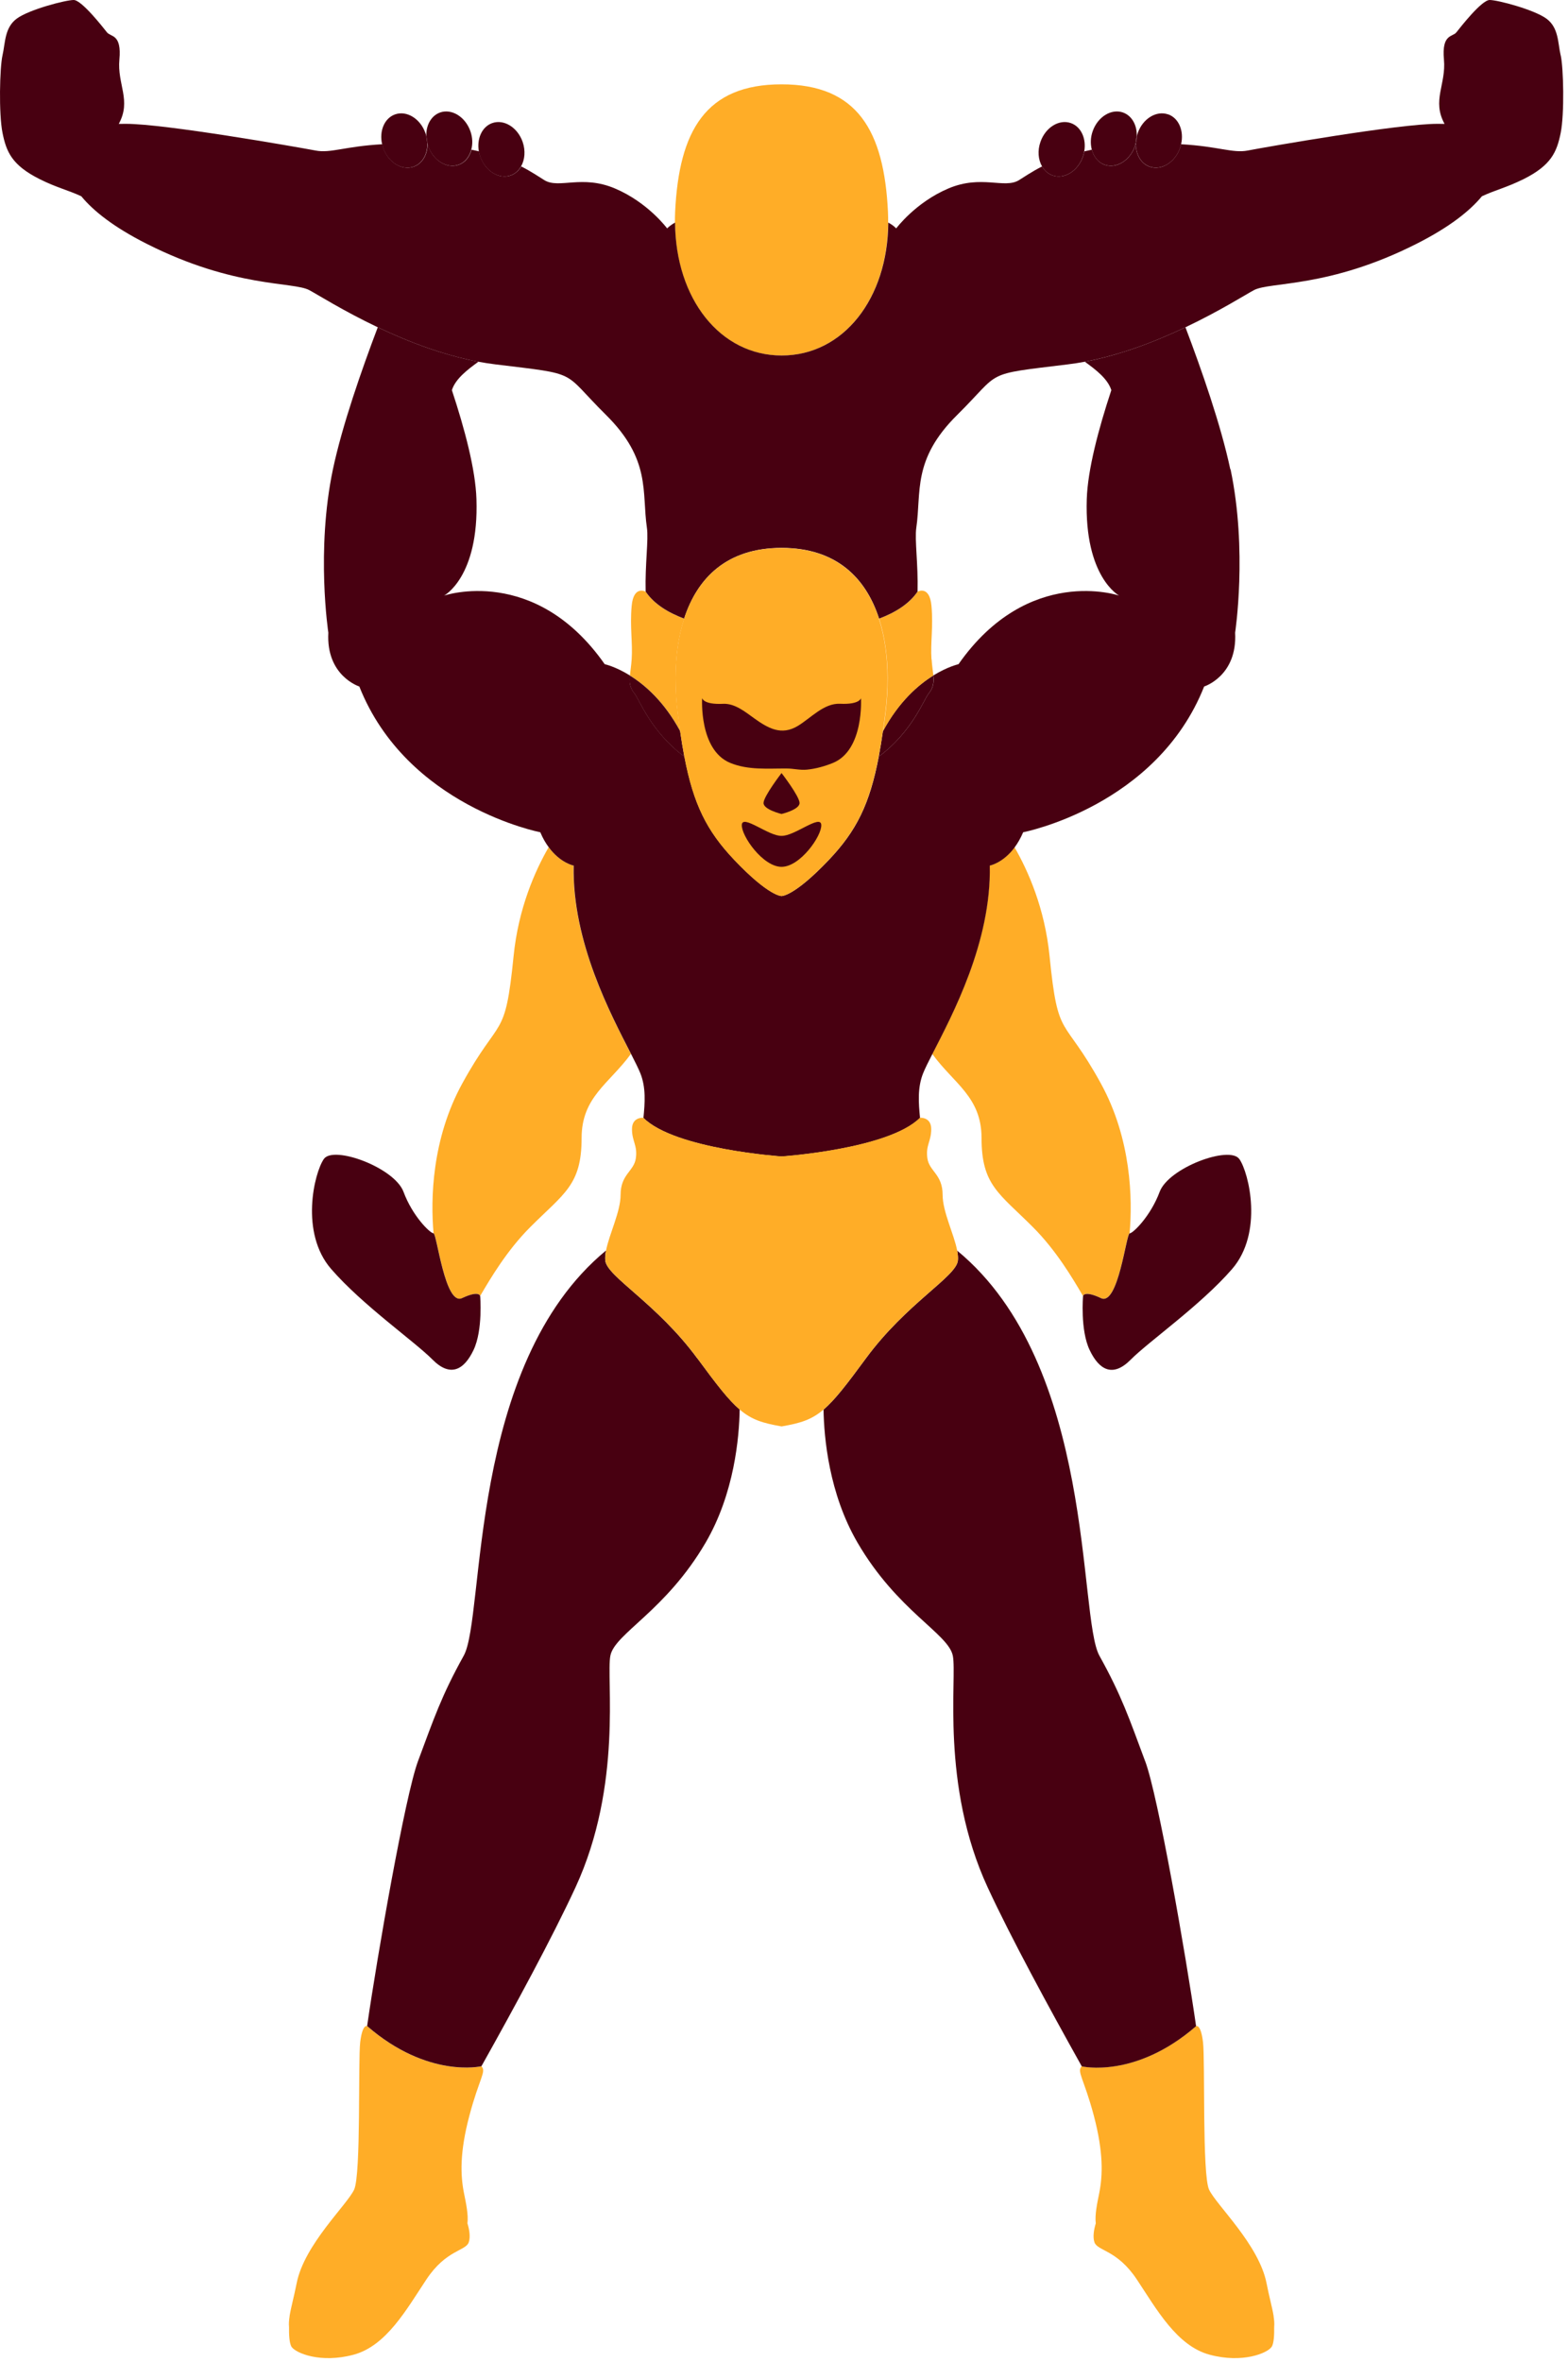
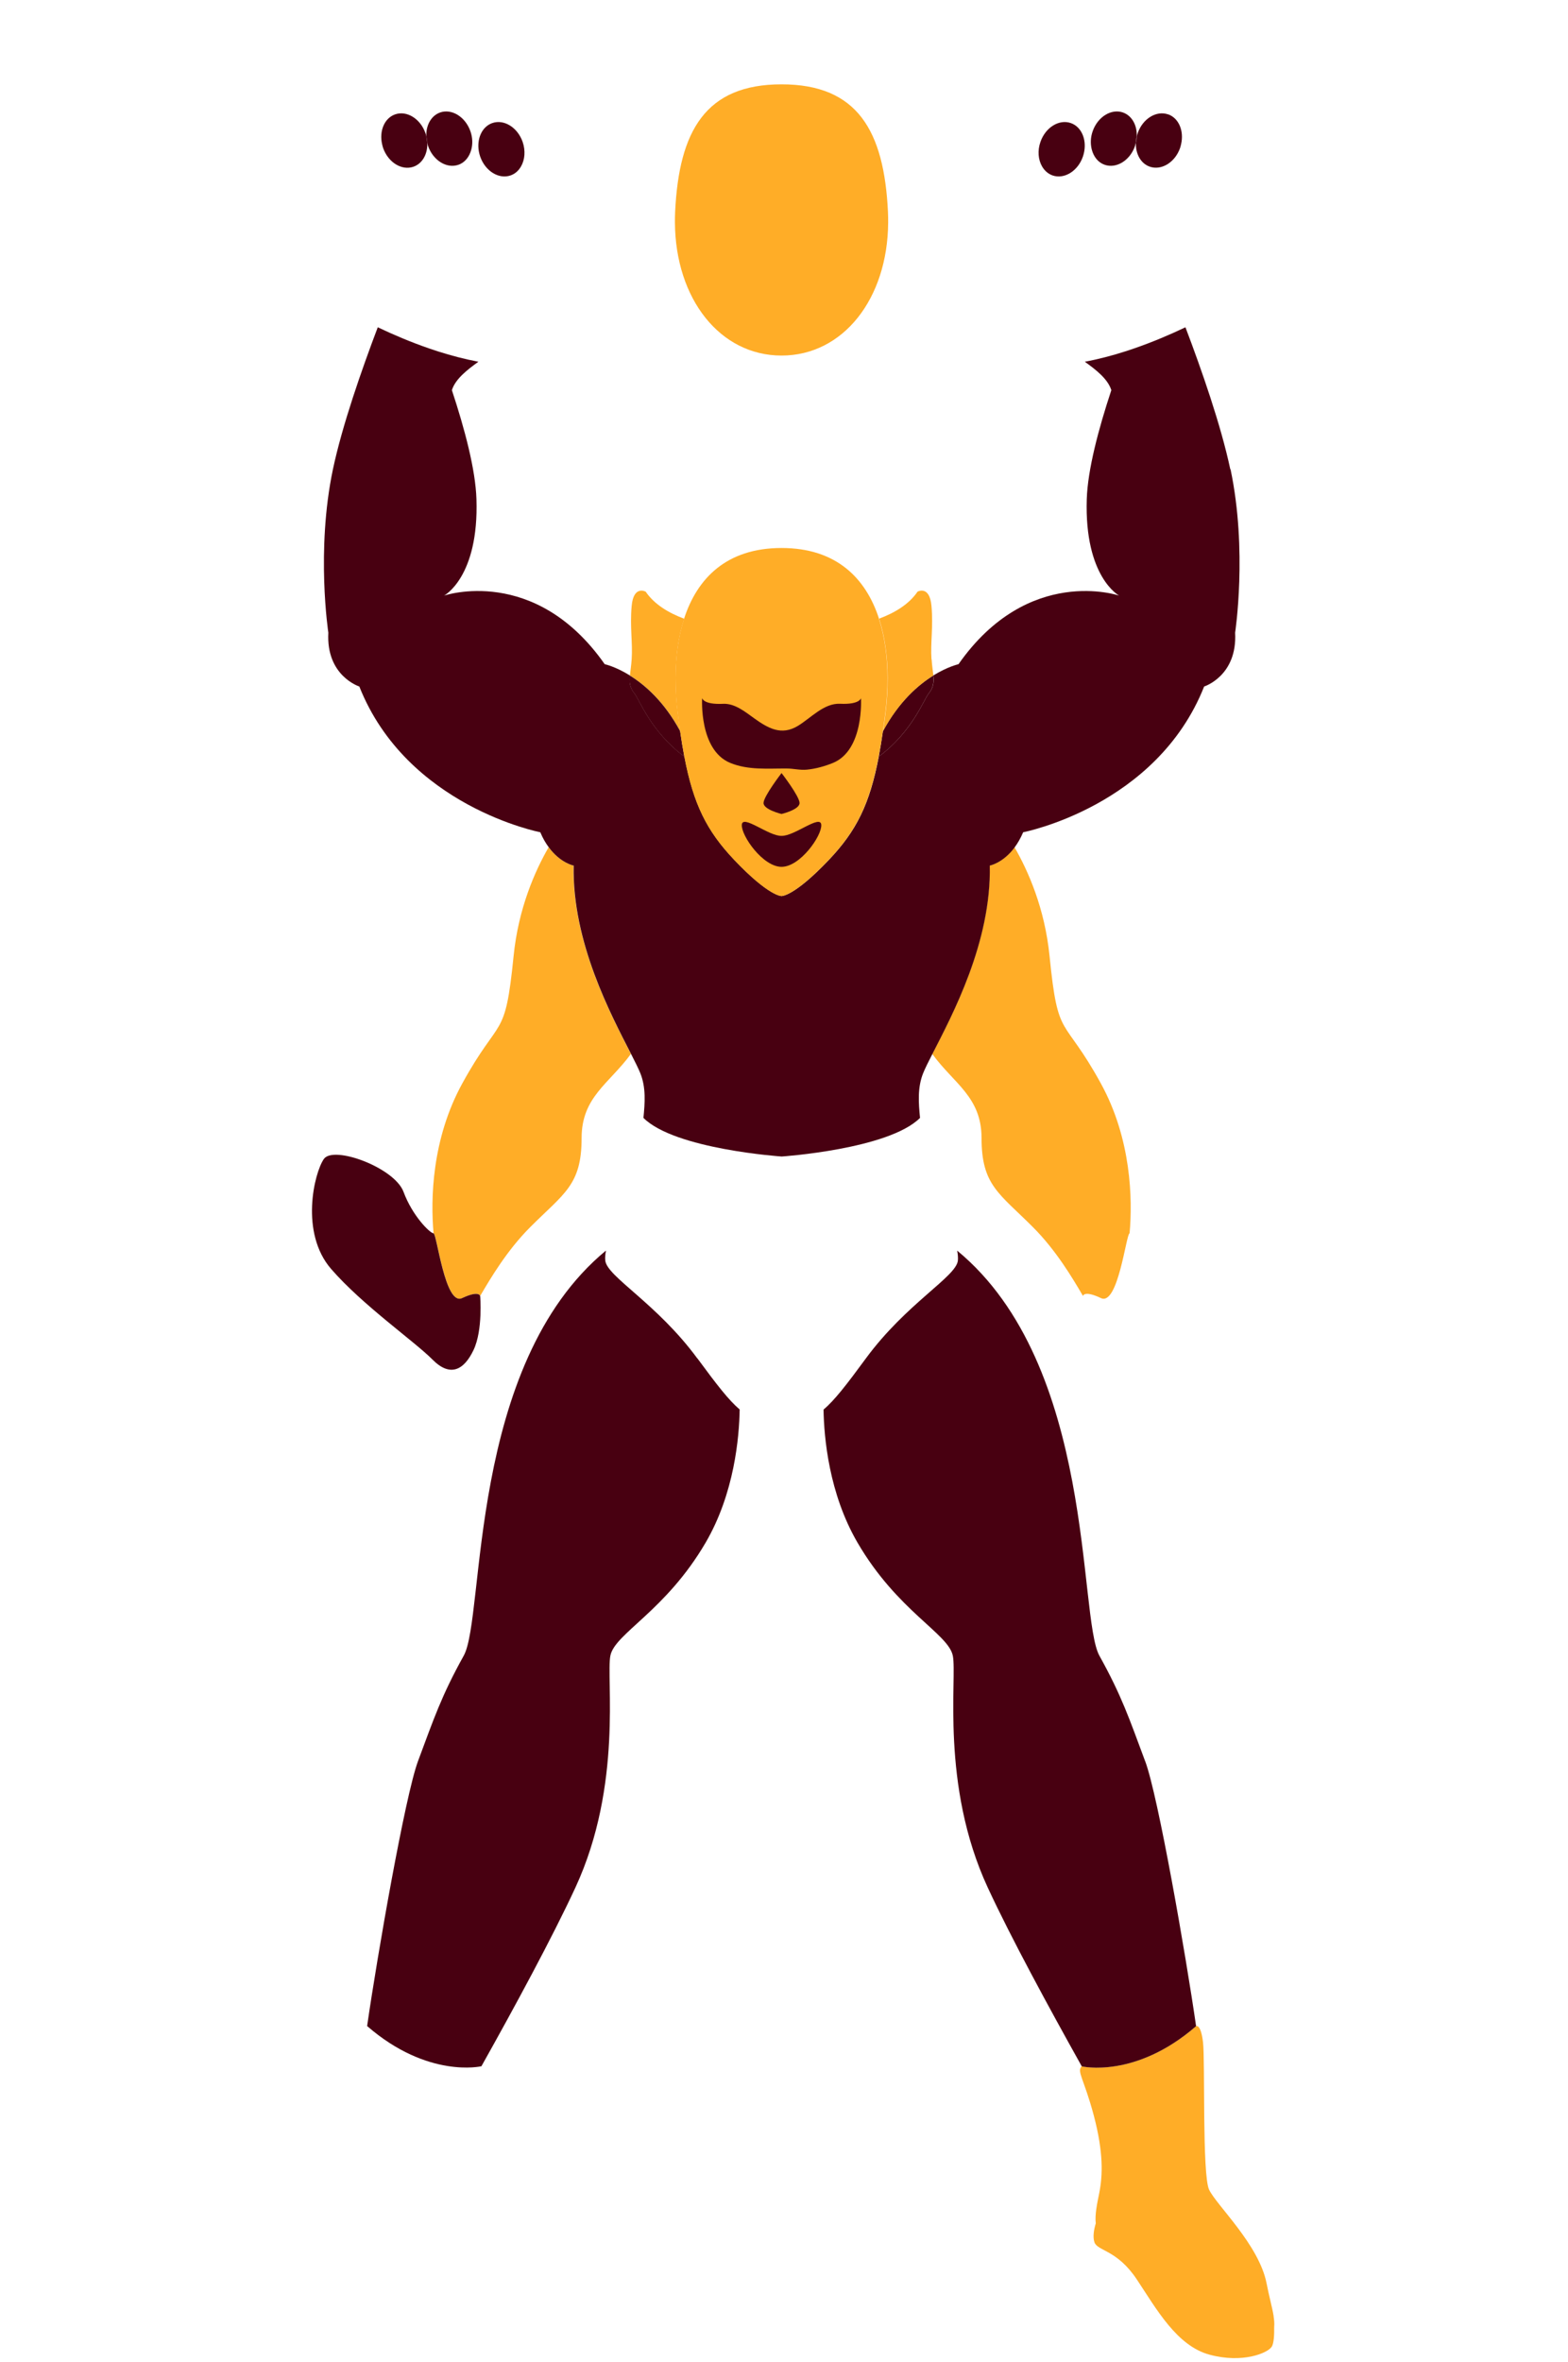
<svg xmlns="http://www.w3.org/2000/svg" width="249" height="375" viewBox="0 0 249 375" fill="none">
  <path d="M157.15 137.42C157.4 149.61 151.19 161.15 148.04 167.32C151.47 172.04 155.87 174.14 155.87 180.68C155.87 188.17 158.67 189.45 164.03 194.82C167.69 198.48 170.29 202.86 171.98 205.75C171.98 205.75 172.12 204.8 174.84 206.09C177.56 207.38 178.85 195.81 179.38 195.8C179.87 190.36 179.65 180.83 174.84 172.05C168.79 161.01 168.03 165.39 166.67 151.78C165.91 144.21 163.28 138.28 161.1 134.5C159.25 137.02 157.14 137.41 157.14 137.41L157.15 137.42Z" fill="#FFAD27" />
  <path d="M140.21 116.08C140 117.53 139.78 118.88 139.54 120.13C144.83 116.22 146.69 111.08 147.46 110.12C148.24 109.16 148.3 108.33 148.2 107.25C145.79 108.74 142.73 111.41 140.21 116.08Z" fill="#480011" />
  <path d="M180.53 21.65C180.45 21.99 180.39 22.34 180.38 22.67C180.46 22.33 180.52 21.98 180.53 21.65Z" fill="#480011" />
  <path d="M147.92 104.67C147.74 102.04 148.22 99.53 147.92 96.2C147.62 92.87 145.71 93.93 145.71 93.93C144.36 95.92 142.12 97.28 139.6 98.22C140.53 101.1 140.94 104.31 140.96 107.58C140.96 109.42 140.85 111.29 140.63 113.11C140.5 114.15 140.37 115.13 140.23 116.07C142.75 111.4 145.81 108.73 148.22 107.24C148.15 106.53 148.01 105.71 147.94 104.66L147.92 104.67Z" fill="#FFAD27" />
  <path d="M102.519 93.93C102.519 93.93 100.609 92.88 100.309 96.2C100.009 99.53 100.489 102.04 100.309 104.67C100.239 105.72 100.099 106.53 100.029 107.25C102.439 108.74 105.499 111.41 108.019 116.08C107.879 115.13 107.749 114.16 107.619 113.12C107.399 111.29 107.279 109.43 107.289 107.59C107.299 104.32 107.709 101.11 108.649 98.23C106.119 97.29 103.889 95.92 102.539 93.94L102.519 93.93Z" fill="#FFAD27" />
  <path d="M91.08 137.42C90.83 149.61 97.04 161.15 100.19 167.32C96.76 172.04 92.36 174.14 92.36 180.68C92.36 188.17 89.56 189.45 84.2 194.82C80.54 198.48 77.94 202.86 76.25 205.75C76.25 205.75 76.11 204.8 73.39 206.09C70.67 207.38 69.38 195.81 68.85 195.8C68.36 190.36 68.58 180.83 73.39 172.05C79.44 161.01 80.2 165.39 81.56 151.78C82.32 144.21 84.95 138.28 87.13 134.5C88.98 137.02 91.09 137.41 91.09 137.41L91.08 137.42Z" fill="#FFAD27" />
-   <path d="M196.801 184.01C195.271 181.82 185.58 185.37 184.15 189.23C182.71 193.09 179.91 195.81 179.39 195.81C178.86 195.81 177.571 207.38 174.851 206.1C172.131 204.81 171.991 205.76 171.991 205.76C171.991 205.76 171.52 211.17 173.04 214.34C174.55 217.52 176.731 218.73 179.571 215.85C182.411 212.98 190.66 207.23 195.65 201.48C200.64 195.73 198.34 186.2 196.81 184.01H196.801Z" fill="#480011" />
  <path d="M76.24 205.75C76.24 205.75 76.1 204.81 73.38 206.09C70.66 207.38 69.37 195.81 68.84 195.8C68.31 195.8 65.51 193.08 64.08 189.22C62.64 185.36 52.96 181.81 51.43 184C49.9 186.19 47.59 195.72 52.59 201.47C57.58 207.22 65.83 212.97 68.67 215.84C71.51 218.71 73.69 217.5 75.2 214.33C76.71 211.15 76.25 205.75 76.25 205.75H76.24Z" fill="#480011" />
  <path d="M141.01 33.66C140.4 20.75 136.15 13.39 124.11 13.39C112.07 13.39 107.82 20.75 107.21 33.66C107.18 34.23 107.18 34.79 107.18 35.35C107.26 47.42 114.32 56.45 124.11 56.45C133.9 56.45 140.96 47.42 141.04 35.35C141.04 34.79 141.04 34.23 141.01 33.66Z" fill="#FFAD27" />
  <path d="M108.01 116.08C108.22 117.53 108.44 118.88 108.68 120.13C103.39 116.22 101.53 111.08 100.76 110.12C99.98 109.16 99.92 108.33 100.02 107.25C102.43 108.74 105.49 111.41 108.01 116.08Z" fill="#480011" />
  <path d="M195.37 74.5C193.9 67.55 190.8 58.67 188.25 51.96C185.79 53.13 183.05 54.3 180.15 55.3C179.65 55.47 179.15 55.64 178.65 55.8C176.58 56.46 174.43 57.03 172.27 57.43C174.06 58.72 175.91 60.15 176.48 61.94C174.43 68.14 172.73 74.57 172.58 79.23C172.18 91.63 177.72 94.56 177.72 94.56C177.72 94.56 163.3 89.62 152.21 105.45C152.21 105.45 150.51 105.82 148.21 107.24C148.32 108.32 148.25 109.15 147.47 110.11C146.69 111.07 144.84 116.21 139.55 120.12C138.11 127.68 136 131.91 131.64 136.5C126.09 142.35 124.12 142.25 124.12 142.25C124.12 142.25 122.15 142.35 116.6 136.5C112.25 131.91 110.13 127.67 108.69 120.12C103.4 116.21 101.54 111.07 100.77 110.11C99.99 109.15 99.93 108.32 100.03 107.24C97.73 105.81 96.03 105.45 96.03 105.45C84.94 89.62 70.52 94.56 70.52 94.56C70.52 94.56 76.07 91.64 75.66 79.23C75.51 74.56 73.81 68.14 71.76 61.94C72.33 60.15 74.19 58.72 75.97 57.43C73.8 57.02 71.66 56.46 69.59 55.8C69.08 55.64 68.58 55.47 68.09 55.3C65.19 54.3 62.45 53.13 59.99 51.96C57.44 58.68 54.34 67.55 52.87 74.5C50.15 87.41 52.14 100.44 52.14 100.44C51.76 107.32 57.06 108.99 57.06 108.99C64.62 128.05 85.8 132.13 85.8 132.13C86.2 133.09 86.66 133.87 87.14 134.51C88.99 137.03 91.1 137.42 91.1 137.42C90.85 149.61 97.06 161.15 100.21 167.32C100.85 168.58 101.38 169.63 101.69 170.4C102.6 172.68 102.41 175.11 102.18 177.48C107.17 182.47 124.14 183.61 124.14 183.61C124.14 183.61 141.1 182.47 146.1 177.48C145.87 175.11 145.68 172.68 146.59 170.4C146.9 169.63 147.42 168.58 148.07 167.32C151.22 161.15 157.43 149.61 157.18 137.42C157.18 137.42 159.29 137.03 161.14 134.51C161.62 133.86 162.07 133.08 162.48 132.13C162.48 132.13 183.66 128.05 191.22 108.99C191.22 108.99 196.51 107.33 196.14 100.44C196.14 100.44 198.13 87.41 195.41 74.5H195.37Z" fill="#480011" />
-   <path d="M247.83 8.77C247.38 6.8 247.53 4.38 245.56 2.95C243.59 1.52 237.85 0 236.56 0C235.27 0 231.87 4.39 231.27 5.14C230.66 5.9 228.93 5.37 229.3 9.45C229.67 13.4 227.35 15.95 229.4 19.67C229.03 19.67 228.65 19.66 228.24 19.66C222.11 19.66 201.32 23.29 198.14 23.9C195.75 24.36 193.48 23.23 187.55 22.9C187.5 23.1 187.46 23.3 187.39 23.5C186.58 25.79 184.43 27.12 182.57 26.47C181.2 25.99 180.38 24.56 180.37 22.92C180.37 22.92 180.33 22.92 180.32 22.92C180.29 23.01 180.28 23.11 180.25 23.2C179.44 25.49 177.29 26.82 175.43 26.17C174.39 25.81 173.69 24.89 173.39 23.77C172.98 23.85 172.58 23.94 172.19 24.03C172.14 24.31 172.07 24.59 171.97 24.88C171.16 27.17 169.01 28.5 167.15 27.85C166.43 27.6 165.87 27.09 165.49 26.42C163.8 27.28 162.64 28.1 161.8 28.61C159.48 30.02 155.85 27.7 150.61 29.92C145.37 32.14 142.32 36.26 142.32 36.26C141.98 35.91 141.55 35.6 141.06 35.34C140.98 47.41 133.92 56.44 124.13 56.44C114.34 56.44 107.28 47.41 107.2 35.34C106.71 35.61 106.29 35.91 105.94 36.26C105.94 36.26 102.89 32.13 97.65 29.92C92.41 27.7 88.78 30.02 86.46 28.61C85.61 28.09 84.45 27.28 82.77 26.42C82.39 27.08 81.83 27.59 81.11 27.85C79.25 28.5 77.09 27.17 76.29 24.88C76.19 24.6 76.12 24.31 76.07 24.03C75.68 23.94 75.29 23.85 74.87 23.77C74.57 24.9 73.87 25.81 72.83 26.17C70.97 26.82 68.81 25.49 68.01 23.2C67.98 23.11 67.96 23.02 67.94 22.92C67.92 22.92 67.9 22.92 67.89 22.92C67.88 24.56 67.06 25.99 65.69 26.47C63.83 27.12 61.67 25.79 60.87 23.5C60.8 23.3 60.76 23.1 60.71 22.9C54.77 23.23 52.51 24.36 50.12 23.9C46.94 23.3 26.15 19.66 20.02 19.66C19.61 19.66 19.23 19.66 18.86 19.67C20.91 15.94 18.59 13.4 18.96 9.45C19.34 5.37 17.6 5.9 16.99 5.14C16.38 4.38 12.98 0 11.7 0C10.42 0 4.63 1.51 2.67 2.95C0.71 4.39 0.85 6.81 0.4 8.77C-0.05 10.73 -0.21 18.08 0.4 21.1C1.01 24.13 1.91 26.24 6.3 28.44C8.97 29.78 10.83 30.19 12.91 31.16C14.81 33.47 18.03 36.05 23.32 38.72C37.24 45.75 46.54 44.69 49.11 46.06C50.41 46.75 54.5 49.35 59.99 51.96C62.45 53.13 65.19 54.3 68.09 55.3C68.59 55.47 69.09 55.64 69.59 55.8C71.66 56.46 73.81 57.03 75.97 57.43C76.87 57.6 77.78 57.74 78.68 57.85C92.29 59.51 89.04 58.76 96.23 65.87C103.41 72.98 101.9 78.12 102.73 83.79C103.01 85.68 102.42 89.58 102.53 93.92C103.88 95.91 106.12 97.27 108.64 98.21C110.73 91.77 115.42 86.98 124.12 86.98C132.82 86.98 137.51 91.76 139.6 98.21C142.13 97.27 144.36 95.9 145.71 93.92C145.82 89.58 145.23 85.68 145.51 83.79C146.34 78.12 144.83 72.97 152.01 65.87C159.19 58.77 155.94 59.52 169.56 57.85C170.47 57.74 171.37 57.6 172.27 57.43C174.44 57.02 176.58 56.46 178.65 55.8C179.16 55.64 179.66 55.47 180.15 55.3C183.05 54.3 185.79 53.13 188.25 51.96C193.74 49.35 197.82 46.76 199.13 46.06C201.7 44.7 211 45.76 224.92 38.72C230.21 36.05 233.43 33.46 235.33 31.16C237.4 30.19 239.26 29.77 241.94 28.44C246.33 26.25 247.23 24.13 247.84 21.1C248.45 18.07 248.29 10.74 247.84 8.77H247.83Z" fill="#480011" />
  <path d="M67.7 21.65C67.78 21.99 67.84 22.34 67.85 22.67C67.77 22.33 67.71 21.98 67.7 21.65Z" fill="#480011" />
  <path d="M185.49 18.16C183.63 17.51 181.47 18.84 180.67 21.13C180.61 21.3 180.58 21.48 180.53 21.65C180.52 21.99 180.46 22.33 180.38 22.67C180.38 22.75 180.38 22.83 180.38 22.91C180.39 24.55 181.21 25.98 182.58 26.46C184.44 27.11 186.6 25.78 187.4 23.49C187.47 23.29 187.51 23.09 187.56 22.89C188.04 20.79 187.2 18.75 185.5 18.15L185.49 18.16Z" fill="#480011" />
  <path d="M178.339 17.86C176.479 17.21 174.319 18.54 173.519 20.83C173.159 21.84 173.149 22.87 173.379 23.76C173.679 24.89 174.379 25.8 175.419 26.16C177.279 26.81 179.439 25.48 180.239 23.19C180.269 23.1 180.289 23.01 180.309 22.91C180.329 22.83 180.349 22.75 180.369 22.67C180.379 22.33 180.439 21.99 180.519 21.65C180.589 19.91 179.769 18.37 178.329 17.86H178.339Z" fill="#480011" />
  <path d="M170.05 19.54C168.19 18.89 166.03 20.22 165.23 22.51C164.73 23.92 164.87 25.36 165.48 26.42C165.86 27.08 166.42 27.59 167.14 27.85C169 28.5 171.16 27.17 171.96 24.88C172.06 24.6 172.13 24.31 172.18 24.03C172.54 22.02 171.68 20.11 170.05 19.54Z" fill="#480011" />
  <path d="M67.56 21.13C66.75 18.84 64.6 17.51 62.74 18.16C61.04 18.76 60.2 20.8 60.68 22.9C60.73 23.1 60.77 23.3 60.84 23.5C61.65 25.79 63.8 27.12 65.66 26.47C67.03 25.99 67.85 24.56 67.86 22.92C67.86 22.84 67.86 22.76 67.86 22.68C67.78 22.34 67.72 21.99 67.71 21.66C67.67 21.49 67.63 21.31 67.57 21.14L67.56 21.13Z" fill="#480011" />
  <path d="M69.889 17.86C68.45 18.37 67.629 19.91 67.7 21.65C67.779 21.99 67.84 22.34 67.85 22.67C67.87 22.75 67.889 22.83 67.909 22.91C67.939 23 67.95 23.1 67.98 23.19C68.79 25.48 70.939 26.81 72.799 26.16C73.84 25.8 74.54 24.88 74.84 23.76C75.079 22.87 75.059 21.84 74.7 20.83C73.889 18.54 71.74 17.21 69.879 17.86H69.889Z" fill="#480011" />
  <path d="M78.17 19.54C76.54 20.11 75.69 22.02 76.04 24.03C76.09 24.31 76.16 24.59 76.26 24.88C77.07 27.17 79.22 28.5 81.08 27.85C81.8 27.6 82.36 27.09 82.74 26.42C83.35 25.36 83.48 23.92 82.99 22.51C82.18 20.22 80.03 18.89 78.17 19.54Z" fill="#480011" />
  <path d="M202.25 367.74V367.68C202.03 366.31 201.54 364.62 201.13 362.49C199.92 356.34 193.11 350.04 192 347.62C190.89 345.2 191.39 327.2 191.04 324.23C190.69 321.26 189.94 321.67 189.94 321.67C180.28 330.05 171.8 328.05 171.79 328.05C170.94 328.85 172.13 329.98 173.7 335.88C175.26 341.78 175.11 345.41 174.56 348.18C174.24 349.78 173.84 351.57 174.01 352.99C173.75 353.82 173.49 355.1 173.8 355.99C174.29 357.39 177.39 357.16 180.53 361.89C183.67 366.62 186.88 372.44 192.1 373.84C197.32 375.24 201.25 373.59 201.93 372.6C202.31 372.05 202.36 370.61 202.34 369.43C202.39 368.94 202.35 368.37 202.25 367.74Z" fill="#FFAD27" />
-   <path d="M76.45 328.05C76.45 328.05 67.96 330.05 58.3 321.67C58.3 321.67 57.559 321.25 57.2 324.23C56.849 327.2 57.349 345.2 56.239 347.62C55.13 350.04 48.319 356.34 47.109 362.49C46.69 364.62 46.209 366.31 45.989 367.68C45.989 367.68 45.989 367.7 45.989 367.74C45.889 368.37 45.849 368.94 45.9 369.43C45.88 370.61 45.94 372.05 46.309 372.6C46.989 373.59 50.919 375.24 56.139 373.84C61.359 372.44 64.57 366.62 67.71 361.89C70.85 357.16 73.95 357.39 74.439 355.99C74.749 355.1 74.499 353.82 74.23 352.99C74.4 351.57 73.999 349.77 73.68 348.18C73.129 345.41 72.969 341.78 74.54 335.88C76.1 329.98 77.29 328.85 76.45 328.05Z" fill="#FFAD27" />
  <path d="M181.85 279.61C179.33 272.85 178.12 269.22 174.59 262.87C171.16 256.69 174.06 216.75 152 198.55C152.11 199.14 152.16 199.68 152.11 200.15C151.81 202.72 143.94 206.91 137.49 215.68C134.4 219.89 132.53 222.3 130.78 223.79C130.85 228.19 131.62 237.1 136.18 244.92C142.53 255.81 150.6 259.34 151.31 262.87C152.02 266.4 149.29 283.34 156.86 299.68C160.51 307.57 166.54 318.67 171.79 328.06C171.8 328.06 180.28 330.06 189.94 321.68C188.34 310.54 183.91 285.1 181.86 279.62L181.85 279.61Z" fill="#480011" />
  <path d="M110.74 215.67C104.29 206.9 96.42 202.71 96.12 200.14C96.06 199.67 96.12 199.13 96.23 198.54C74.17 216.75 77.07 256.69 73.64 262.86C70.11 269.21 68.9 272.84 66.38 279.6C64.34 285.08 59.9 310.52 58.3 321.66C67.96 330.04 76.44 328.04 76.45 328.04C81.71 318.66 87.73 307.55 91.38 299.66C98.94 283.32 96.22 266.38 96.93 262.85C97.64 259.32 105.7 255.79 112.06 244.9C116.62 237.08 117.39 228.17 117.46 223.77C115.71 222.28 113.85 219.87 110.75 215.66L110.74 215.67Z" fill="#480011" />
-   <path d="M152 198.54C151.5 195.93 149.69 192.38 149.69 189.7C149.69 186.42 147.57 185.97 147.27 183.9C146.97 181.83 147.88 181.23 147.88 179.26C147.88 177.29 146.08 177.46 146.08 177.46C141.09 182.45 124.12 183.59 124.12 183.59C124.12 183.59 107.16 182.45 102.16 177.46C102.16 177.46 100.36 177.29 100.36 179.26C100.36 181.23 101.27 181.83 100.97 183.9C100.67 185.97 98.55 186.42 98.55 189.7C98.55 192.38 96.74 195.92 96.24 198.54C96.13 199.13 96.08 199.67 96.13 200.14C96.43 202.71 104.3 206.9 110.75 215.67C113.84 219.88 115.71 222.29 117.46 223.78C119.36 225.4 121.11 225.94 124.12 226.46C127.13 225.94 128.89 225.4 130.78 223.78C132.53 222.29 134.39 219.88 137.49 215.67C143.94 206.9 151.81 202.71 152.11 200.14C152.17 199.67 152.11 199.13 152 198.54Z" fill="#FFAD27" />
  <path d="M139.59 98.23C137.5 91.79 132.81 87 124.11 87C115.41 87 110.72 91.78 108.63 98.23C107.7 101.11 107.29 104.32 107.27 107.59C107.27 109.43 107.38 111.3 107.6 113.12C107.73 114.16 107.86 115.14 108 116.08C108.21 117.53 108.43 118.88 108.67 120.13C110.11 127.69 112.22 131.92 116.58 136.51C122.13 142.36 124.1 142.26 124.1 142.26C124.1 142.26 126.07 142.36 131.62 136.51C135.97 131.92 138.09 127.68 139.53 120.13C139.77 118.88 139.99 117.53 140.2 116.08C140.34 115.13 140.47 114.16 140.6 113.12C140.82 111.29 140.94 109.43 140.93 107.59C140.92 104.32 140.51 101.11 139.57 98.23H139.59Z" fill="#FFAD27" />
  <path d="M136.73 110.82C136.73 110.82 136.58 111.88 133.4 111.73C130.85 111.61 128.73 114.02 126.71 115.24C124.08 116.83 121.99 115.64 119.71 114C118.31 112.99 116.66 111.65 114.83 111.74C111.65 111.89 111.5 110.83 111.5 110.83C111.5 110.83 110.97 119.07 115.96 121.12C118.84 122.3 121.91 121.99 124.94 122.01C126.04 122.01 127.02 122.3 128.15 122.19C129.56 122.05 130.94 121.66 132.26 121.13C137.25 119.09 136.72 110.84 136.72 110.84L136.73 110.82Z" fill="#480011" />
  <path d="M126.97 127.49C126.97 126.43 124.11 122.73 124.11 122.73C124.11 122.73 121.25 126.44 121.25 127.49C121.25 128.54 124.11 129.23 124.11 129.23C124.11 129.23 126.97 128.55 126.97 127.49Z" fill="#480011" />
  <path d="M124.11 132.7C122.08 132.78 117.89 129.22 117.8 130.96C117.71 132.7 121.15 137.62 124.11 137.62C127.07 137.62 130.52 132.7 130.42 130.96C130.32 129.22 126.13 132.78 124.11 132.7Z" fill="#480011" />
</svg>